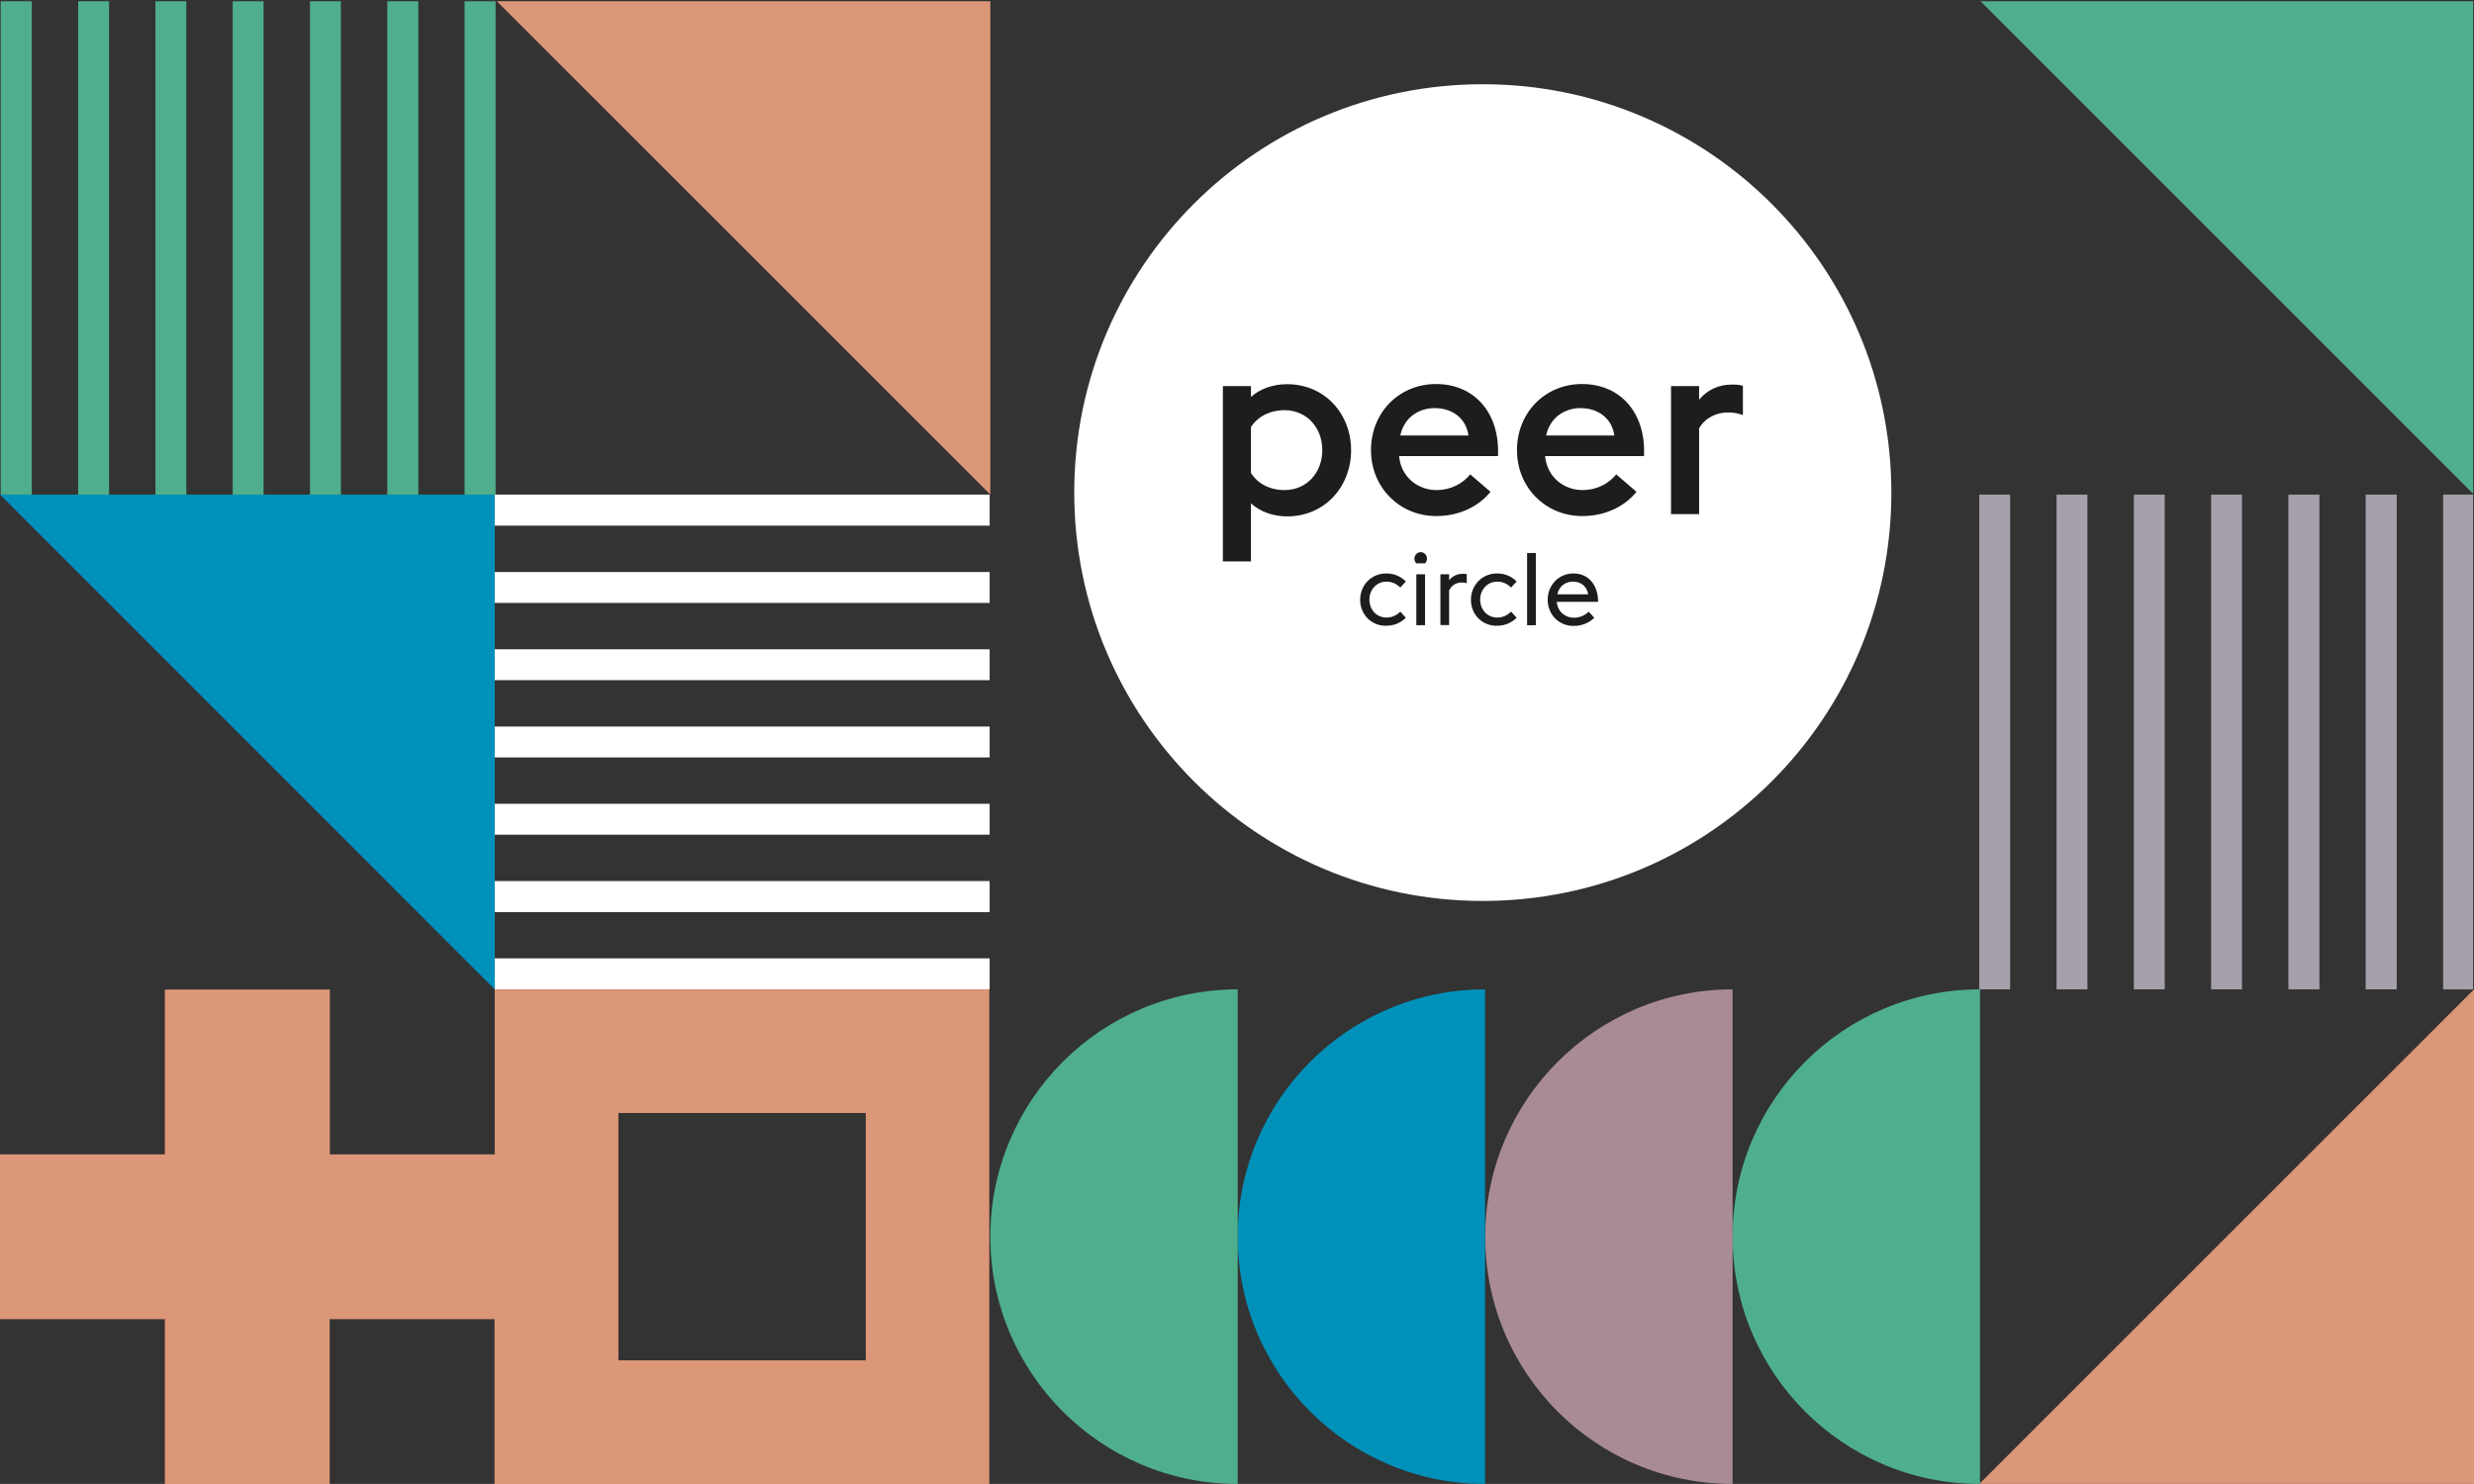
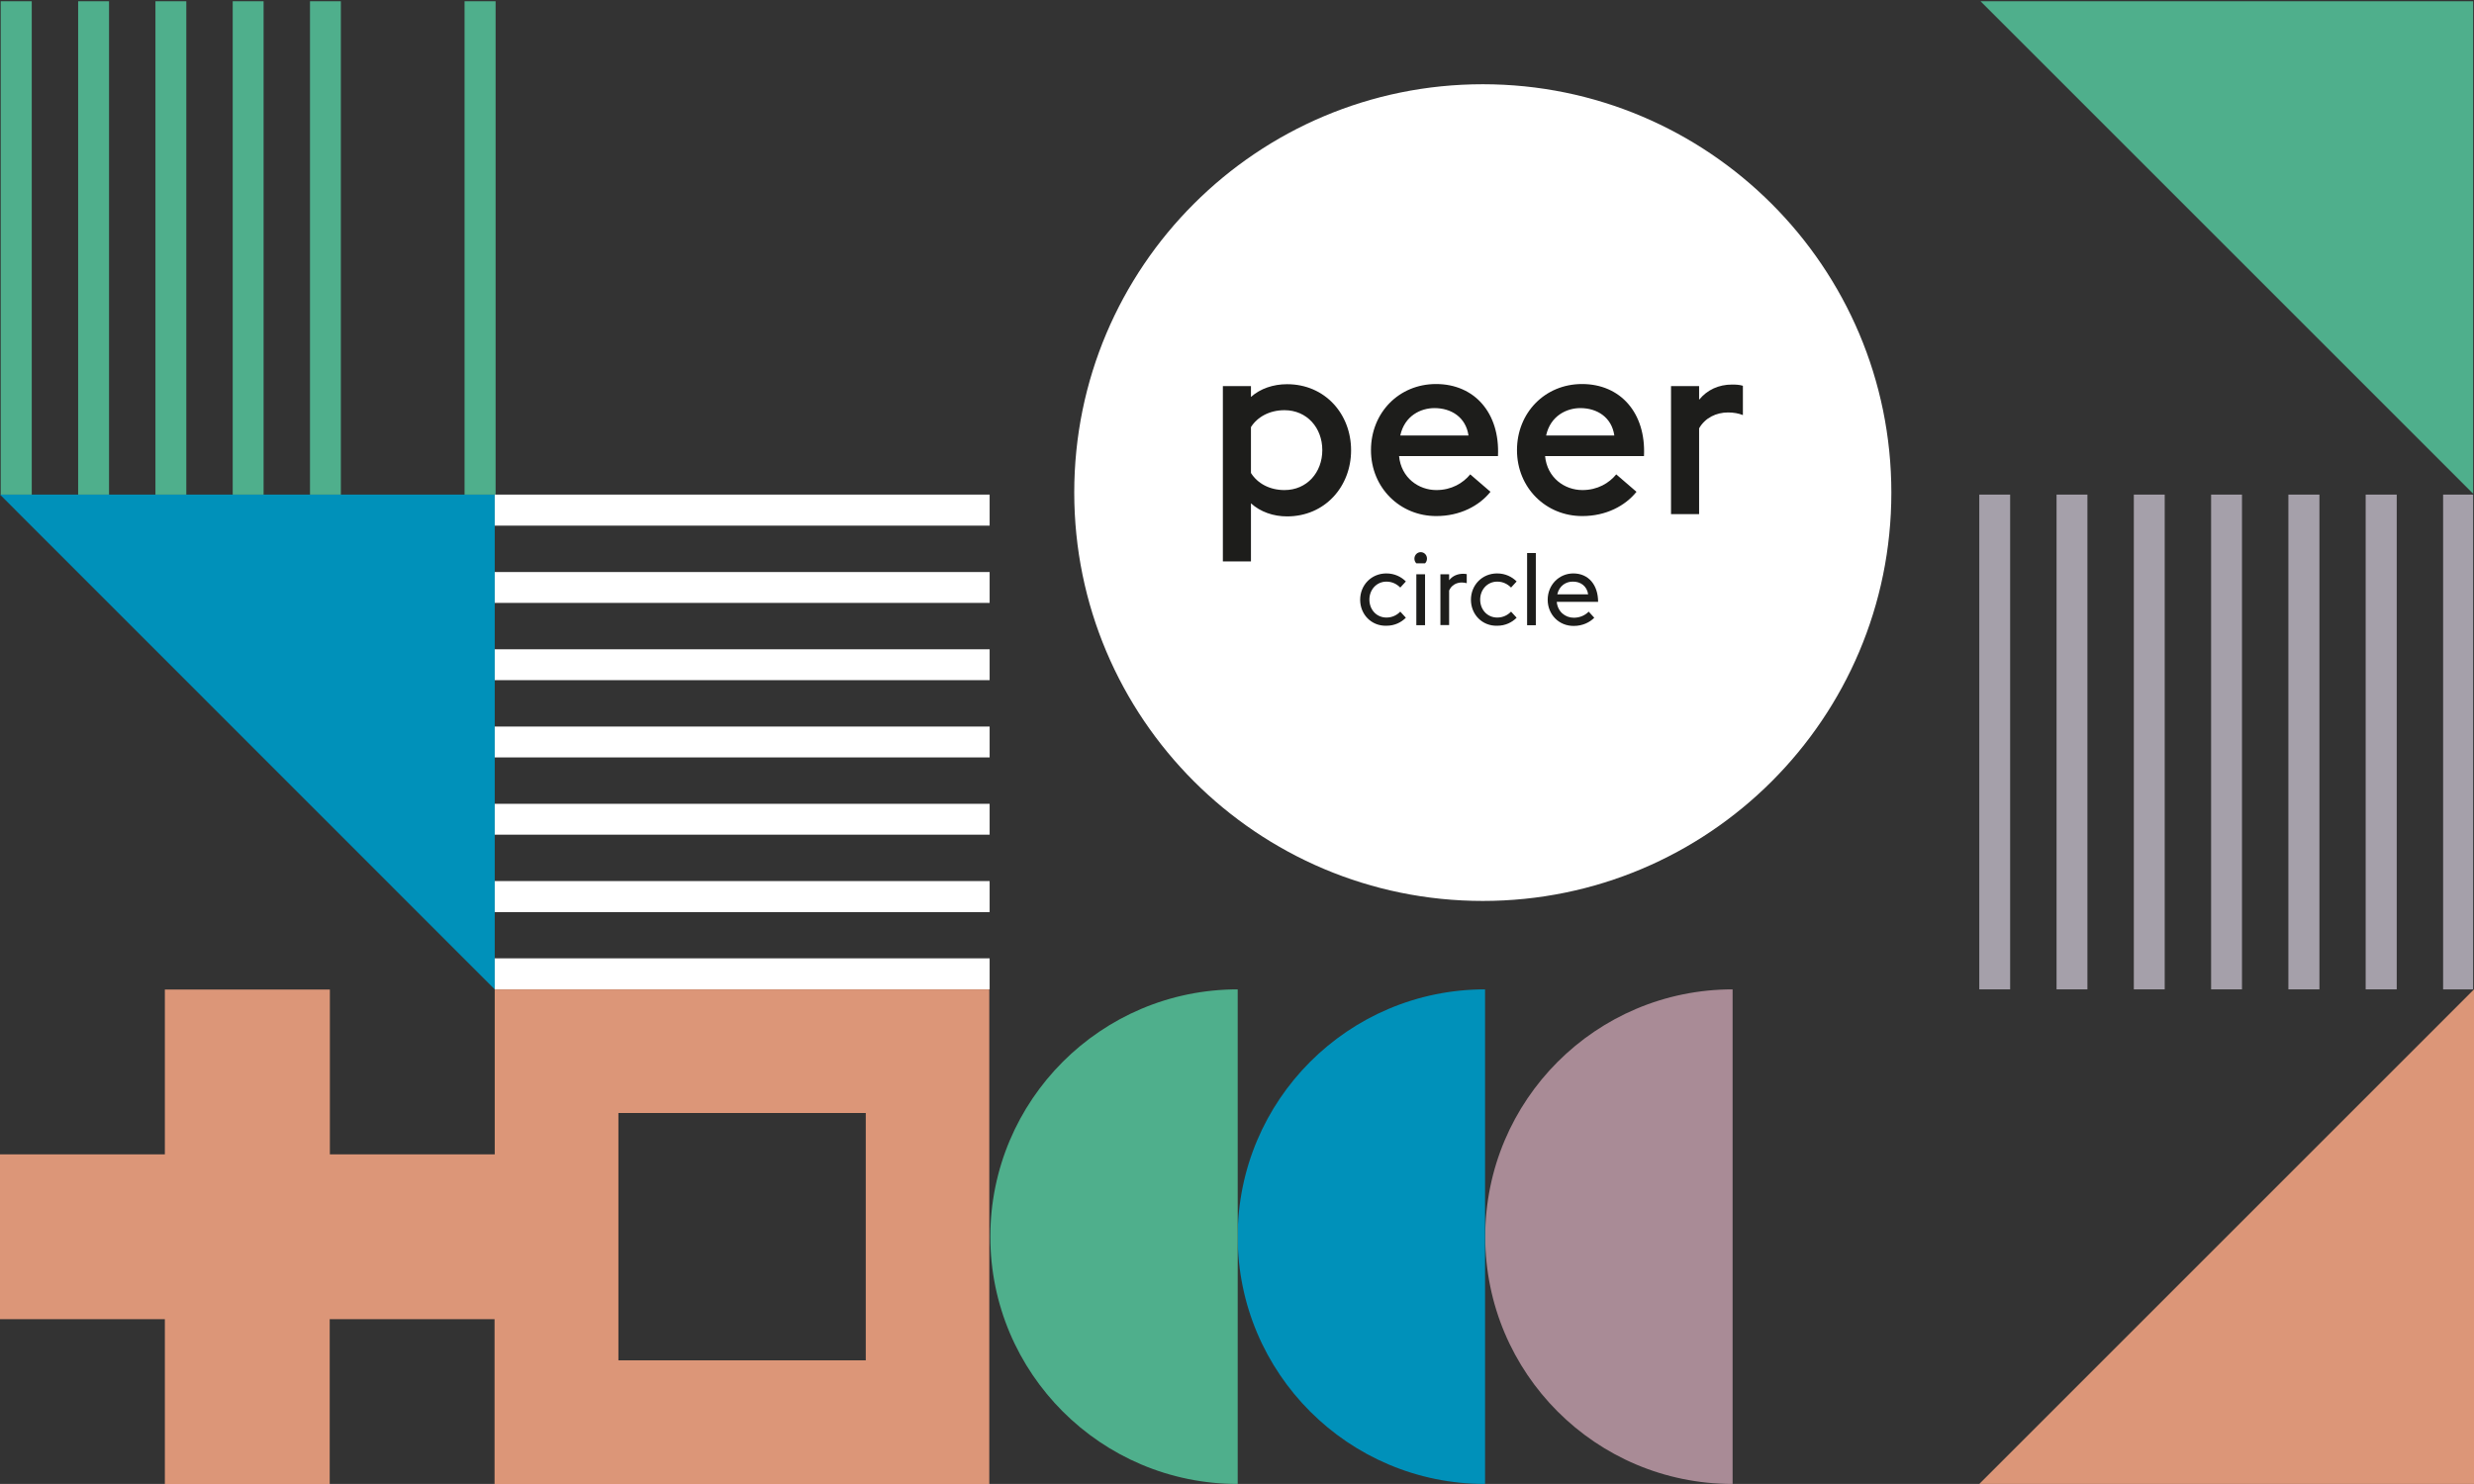
<svg xmlns="http://www.w3.org/2000/svg" xmlns:xlink="http://www.w3.org/1999/xlink" id="Ebene_1" x="0px" y="0px" viewBox="0 0 1418.2 850.9" style="enable-background:new 0 0 1418.2 850.9;" xml:space="preserve">
  <rect x="0" y="0" width="1418.2" height="850.9" fill="#333333" stroke="none" />
  <style type="text/css">	.st0{clip-path:url(#SVGID_00000142139155952842120590000004398313438462606479_);}	.st1{fill:#0091BA;}	.st2{fill:#FFFFFF;}	.st3{clip-path:url(#SVGID_00000069363168199654833080000004378547681958103454_);}	.st4{fill:#DC9678;}	.st5{fill:#A5A0AA;}	.st6{clip-path:url(#SVGID_00000099635135177423875260000008203640909106685112_);}	.st7{fill:#4FAF8C;}	.st8{fill:#A98B96;}	.st9{enable-background:new    ;}	.st10{fill:#1D1D1B;}</style>
  <g>
    <defs>
      <rect id="SVGID_1_" x="0.4" y="0.7" width="1417.3" height="850.2" />
    </defs>
    <clipPath id="SVGID_00000159464866152928448570000017698637475265297049_">
      <use xlink:href="#SVGID_1_" style="overflow:visible;" />
    </clipPath>
    <g style="clip-path:url(#SVGID_00000159464866152928448570000017698637475265297049_);">
      <polygon class="st1" points="0,283.6 283.6,567.3 283.6,283.6 0,283.6   " />
    </g>
  </g>
  <polygon class="st2" points="567.3,549.5 567.3,567.3 283.6,567.3 283.6,549.5 567.3,549.5 " />
  <polygon class="st2" points="567.3,505.2 567.3,523 283.6,523 283.6,505.2 567.3,505.2 " />
  <polygon class="st2" points="567.3,460.9 567.3,478.6 283.6,478.6 283.6,460.9 567.3,460.9 " />
  <polygon class="st2" points="567.3,416.6 567.3,434.3 283.6,434.3 283.6,416.6 567.3,416.6 " />
  <polygon class="st2" points="567.3,372.3 567.3,390 283.6,390 283.6,372.3 567.3,372.3 " />
  <polygon class="st2" points="567.3,328 567.3,345.7 283.6,345.7 283.6,328 567.3,328 " />
  <polygon class="st2" points="567.3,283.6 567.3,301.4 283.6,301.4 283.6,283.6 567.3,283.6 " />
  <g>
    <defs>
      <rect id="SVGID_00000083805750027845348360000005323033796387609984_" x="0.4" y="0.7" width="1417.3" height="850.2" />
    </defs>
    <clipPath id="SVGID_00000129204870220820878280000010794417556709423504_">
      <use xlink:href="#SVGID_00000083805750027845348360000005323033796387609984_" style="overflow:visible;" />
    </clipPath>
    <g style="clip-path:url(#SVGID_00000129204870220820878280000010794417556709423504_);">
      <path class="st4" d="M283.6,567.3v94.6h-94.5v-94.5H94.5v94.5H0v94.5h94.5v94.5h94.5v-94.5h94.5v94.5h283.6V567.3H283.6z     M496.4,780H354.5V638.2h141.8V780z" />
      <polygon class="st4" points="1418.2,567.3 1134.6,850.9 1418.2,850.9 1418.2,567.3   " />
      <polygon class="st5" points="1400.5,283.6 1418.2,283.6 1418.2,567.3 1400.5,567.3 1400.5,283.6   " />
    </g>
  </g>
  <polygon class="st5" points="1356.1,283.6 1373.9,283.6 1373.9,567.3 1356.1,567.3 1356.1,283.6 " />
  <polygon class="st5" points="1311.8,283.6 1329.6,283.6 1329.6,567.3 1311.8,567.3 1311.8,283.6 " />
  <polygon class="st5" points="1267.5,283.6 1285.2,283.6 1285.2,567.3 1267.5,567.3 1267.5,283.6 " />
  <polygon class="st5" points="1223.2,283.6 1240.9,283.6 1240.9,567.3 1223.2,567.3 1223.2,283.6 " />
  <polygon class="st5" points="1178.9,283.6 1196.6,283.6 1196.6,567.3 1178.9,567.3 1178.9,283.6 " />
  <g>
    <defs>
      <rect id="SVGID_00000093167761236457836830000013991965756015081863_" x="0.4" y="0.7" width="1417.3" height="850.2" />
    </defs>
    <clipPath id="SVGID_00000129184167456740143140000001216832312225202817_">
      <use xlink:href="#SVGID_00000093167761236457836830000013991965756015081863_" style="overflow:visible;" />
    </clipPath>
    <g style="clip-path:url(#SVGID_00000129184167456740143140000001216832312225202817_);">
      <polygon class="st5" points="1134.6,283.6 1152.3,283.6 1152.3,567.3 1134.6,567.3 1134.6,283.6   " />
-       <polygon class="st4" points="284.1,0 567.7,283.6 567.7,0 284.1,0   " />
      <polygon class="st7" points="18.2,283.6 0.4,283.6 0.4,0 18.2,0 18.2,283.6   " />
      <polygon class="st7" points="62.5,283.6 44.8,283.6 44.8,0 62.5,0 62.5,283.6   " />
      <polygon class="st7" points="106.8,283.6 89.1,283.6 89.1,0 106.8,0 106.8,283.6   " />
      <polygon class="st7" points="151.1,283.6 133.4,283.6 133.4,0 151.1,0 151.1,283.6   " />
      <polygon class="st7" points="195.4,283.6 177.7,283.6 177.7,0 195.4,0 195.4,283.6   " />
-       <polygon class="st7" points="239.8,283.6 222,283.6 222,0 239.8,0 239.8,283.6   " />
      <polygon class="st7" points="284.1,283.6 266.3,283.6 266.3,0 284.1,0 284.1,283.6   " />
      <polygon class="st7" points="1134.6,0 1418.2,283.6 1418.2,0 1134.6,0   " />
    </g>
  </g>
-   <path class="st7" d="M1135,850.9V567.3c-78.3,0-141.8,63.5-141.8,141.8S1056.7,850.9,1135,850.9L1135,850.9z" />
  <path class="st8" d="M993.2,850.9V567.3c-78.3,0-141.8,63.5-141.8,141.8S914.8,850.9,993.2,850.9L993.2,850.9z" />
  <path class="st1" d="M851.3,850.9V567.3c-78.3,0-141.8,63.5-141.8,141.8S773,850.9,851.3,850.9L851.3,850.9z" />
  <path class="st7" d="M709.5,850.9V567.3c-78.3,0-141.8,63.5-141.8,141.8S631.2,850.9,709.5,850.9L709.5,850.9z" />
  <g>
    <path class="st2" d="M850,516.6c-129.3,0-234.2-104.8-234.2-234.2S720.7,48.3,850,48.3s234.2,104.8,234.2,234.2   S979.3,516.6,850,516.6L850,516.6L850,516.6z" />
    <g class="st9">
      <path class="st10" d="M717.1,221.4v6.2c5.4-4.8,12.8-7.3,20.7-7.3c21.7,0,36.7,17,36.7,37.9c0,20.8-15,37.9-36.7,37.9    c-7.9,0-15.3-2.6-20.7-7.5v33.3h-16.1V221.4H717.1z M758,258.1c0-12.8-8.8-22.9-21.7-22.9c-8.7,0-15.6,4-19.2,9.7v26.3    c3.7,5.9,10.6,9.8,19.2,9.8C749.2,281,758,270.9,758,258.1z" />
      <path class="st10" d="M785.9,258.1c0-21.4,16-37.9,37.3-37.9c22,0,36.7,16.6,35.5,41.3h-56.7c1.2,12.5,11.2,19.5,21.4,19.5    c8.7,0,15.3-4,19.4-9l11.6,10c-6.5,8.1-17.5,13.9-31,13.9C802.7,296,785.9,279.8,785.9,258.1z M802.7,249.7h39.1    c-1.5-10.4-9.8-15.7-19.5-15.7C814.5,234,805.2,238.3,802.7,249.7z" />
      <path class="st10" d="M869.6,258.1c0-21.4,16-37.9,37.3-37.9c22,0,36.7,16.6,35.5,41.3h-56.7c1.2,12.5,11.2,19.5,21.4,19.5    c8.7,0,15.3-4,19.4-9l11.6,10c-6.5,8.1-17.5,13.9-31,13.9C886.3,296,869.6,279.8,869.6,258.1z M886.3,249.7h39.1    c-1.5-10.4-9.8-15.7-19.5-15.7C898.2,234,888.8,238.3,886.3,249.7z" />
      <path class="st10" d="M957.8,221.4H974v7.8c4.7-5.7,11.2-8.7,18.9-8.7c2.1,0,4.3,0.1,6.2,0.7V238c-2.5-1-5.4-1.5-8.5-1.5    c-6.8,0-13.2,3.1-16.6,9.1v49.2h-16.1V221.4z" />
    </g>
    <g class="st9">
      <path class="st10" d="M779.7,343.9c0-8.4,6.4-15.1,15-15.1c4.8,0,8.6,2,11.2,4.6l-3.2,3.5c-1.9-1.9-4.5-3.4-7.9-3.4    c-5.7,0-9.8,4.6-9.8,10.3c0,5.8,4.1,10.3,9.8,10.3c3.4,0,6.1-1.5,7.9-3.4l3.2,3.5c-2.6,2.6-6.3,4.6-11.2,4.6    C786.1,359,779.7,352.3,779.7,343.9z" />
      <path class="st10" d="M810.8,320.3c0-2,1.6-3.7,3.6-3.7c2,0,3.6,1.6,3.6,3.7c0,1.1-0.4,2-1.1,2.7h-5    C811.2,322.3,810.8,321.4,810.8,320.3z M811.9,329.3h5v29.2h-5V329.3z" />
      <path class="st10" d="M825.7,329.3h5v3.4c2-2.5,4.8-3.7,8.1-3.7c0.7,0,1.4,0.1,2,0.2v5.2c-0.8-0.2-1.8-0.4-2.8-0.4    c-3.2,0-6,1.6-7.3,4.6v19.8h-5V329.3z" />
      <path class="st10" d="M843.2,343.9c0-8.4,6.4-15.1,15-15.1c4.8,0,8.6,2,11.2,4.6l-3.2,3.5c-1.9-1.9-4.5-3.4-7.9-3.4    c-5.7,0-9.8,4.6-9.8,10.3c0,5.8,4.1,10.3,9.8,10.3c3.4,0,6.1-1.5,7.9-3.4l3.2,3.5c-2.6,2.6-6.3,4.6-11.2,4.6    C849.6,359,843.2,352.3,843.2,343.9z" />
      <path class="st10" d="M875.4,317.1h5v41.4h-5V317.1z" />
-       <path class="st10" d="M887.2,343.9c0-8.5,6.5-15.1,14.7-15.1c8.8,0,14.2,6.7,14.2,16.3h-23.7c0.5,5.6,4.8,9.1,9.8,9.1    c3.7,0,6.7-1.6,8.5-3.5l3.2,3.5c-2.5,2.6-6.7,4.7-11.7,4.7C893.6,359,887.2,352.3,887.2,343.9z M892.7,340.8h17.7    c-0.7-4.8-4.4-7.4-8.9-7.3C897.9,333.5,893.9,335.6,892.7,340.8z" />
+       <path class="st10" d="M887.2,343.9c0-8.5,6.5-15.1,14.7-15.1c8.8,0,14.2,6.7,14.2,16.3h-23.7c0.5,5.6,4.8,9.1,9.8,9.1    c3.7,0,6.7-1.6,8.5-3.5l3.2,3.5c-2.5,2.6-6.7,4.7-11.7,4.7C893.6,359,887.2,352.3,887.2,343.9z M892.7,340.8h17.7    c-0.7-4.8-4.4-7.4-8.9-7.3C897.9,333.5,893.9,335.6,892.7,340.8" />
    </g>
  </g>
</svg>